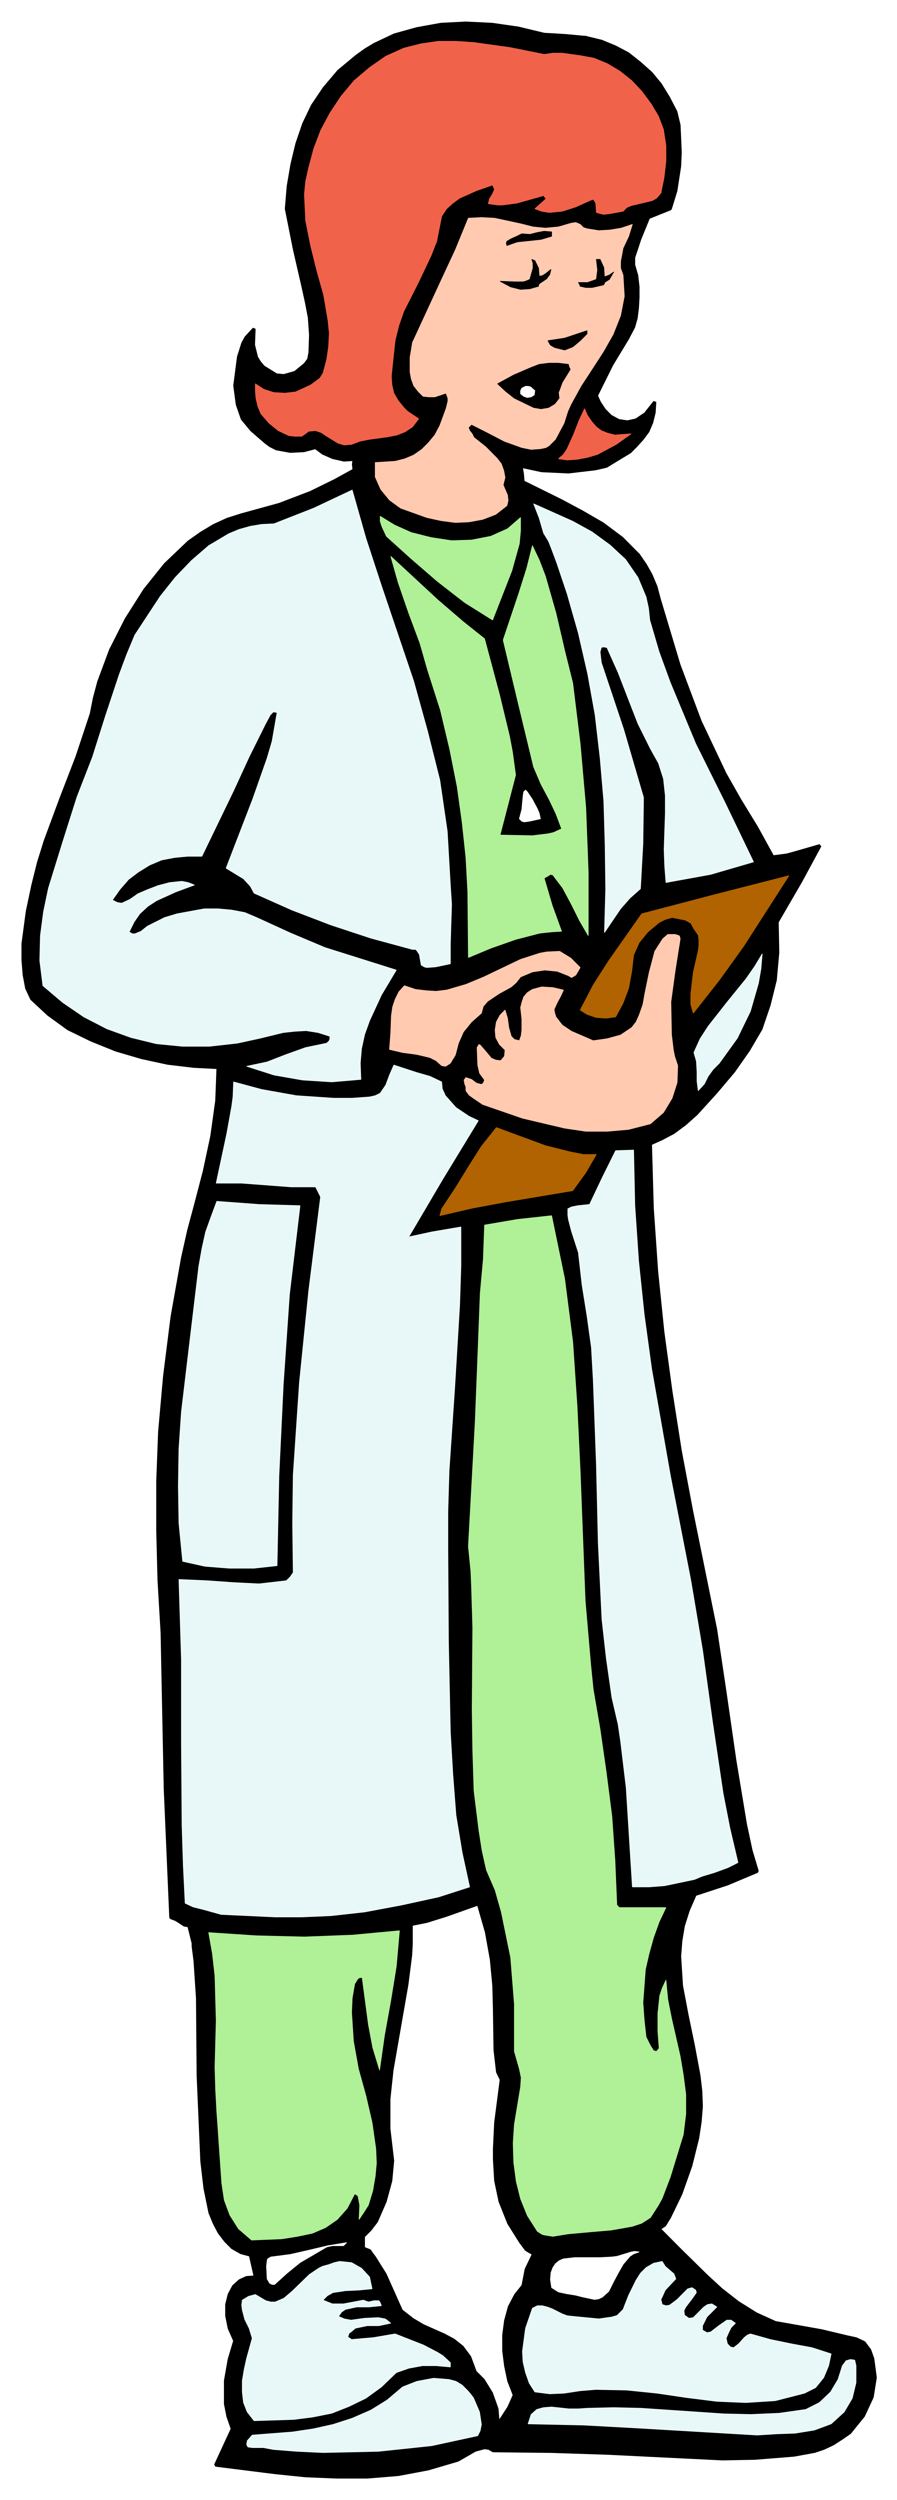
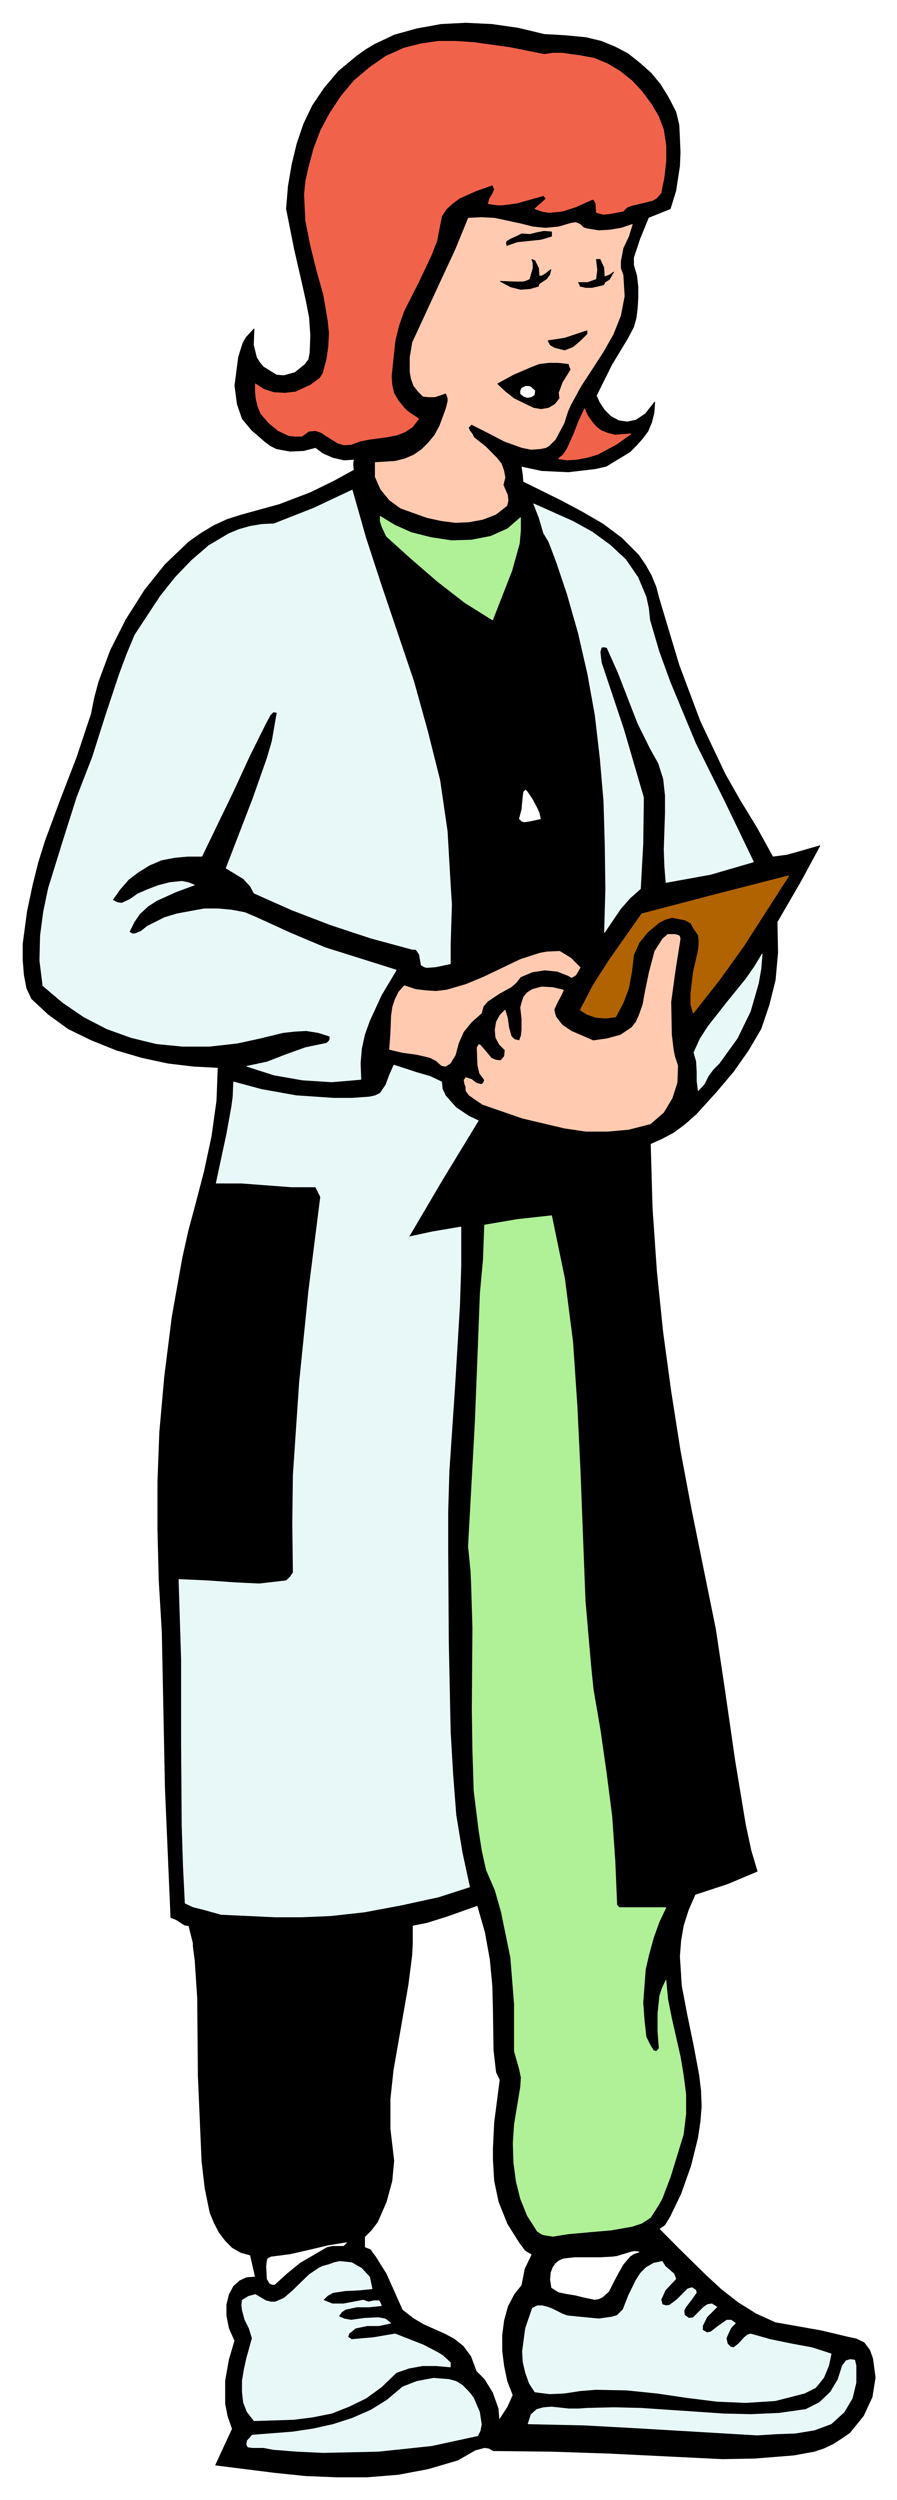
<svg xmlns="http://www.w3.org/2000/svg" width="1432.818" height="3990.859" viewBox="0 0 1074.613 2993.144">
  <rect x="0" y="0" width="1074.613" height="2993.144" fill="#333333" stroke="none" />
  <defs>
    <clipPath id="a">
      <path d="M0 0h1074.563v2992.184H0Zm0 0" />
    </clipPath>
  </defs>
  <path style="fill:#fff;fill-opacity:1;fill-rule:nonzero;stroke:none" d="M0 2992.184h1074.613V-.961H0Zm0 0" transform="translate(0 .96)" />
  <g clip-path="url(#a)" transform="translate(0 .96)">
    <path style="fill:#fff;fill-opacity:1;fill-rule:evenodd;stroke:#fff;stroke-width:.14;stroke-linecap:square;stroke-linejoin:bevel;stroke-miterlimit:10;stroke-opacity:1" d="M0 .5h206.26V575H0Zm0 0" transform="matrix(5.21 0 0 -5.21 0 2994.79)" />
  </g>
  <path style="fill:#000;fill-opacity:1;fill-rule:evenodd;stroke:#000;stroke-width:.14;stroke-linecap:square;stroke-linejoin:bevel;stroke-miterlimit:10;stroke-opacity:1" d="m134.7 566.38 3.57-.86 3.14-1.29 3-1.58 2.72-2.16 2.57-2.29 2.14-2.59 1.86-3.02 1.71-3.3.72-3.01.14-3.02.14-3.3-.14-3.16-.86-5.61-1.28-4.16-5-2.01-2-4.88-1-3.02-.43-1.29v-1.73l.71-2.44.29-2.58v-2.45l-.14-2.44-.29-2.3-.57-2.01-1.43-2.72-3.57-5.89-3.57-7.18.71-1.58 1.15-1.73 1.42-1.43 1.86-1.01 2-.29 2 .43 2.14 1.44 2.15 2.73-.15-2.44-.57-2.3-.86-2.01-1.28-1.72-1.43-1.58-1.43-1.44-3.57-2.16-1.86-1.14-2.57-.58-6.14-.72-6.14.29-4.72 1.01.29-1.87.14-1.72 8.72-4.31 4.85-2.59 4.72-2.73 4.42-3.3 3.86-3.88 1.57-2.3 1.29-2.29 1.14-2.73.72-2.73 4.57-15.23 4.85-12.92 5.72-12.07 3.42-6.03 3.86-6.32 3.72-6.75 3.28.43 2.57.72 5 1.44-4.43-8.19-5.42-9.34.14-7.03-.57-6.32-1.43-5.75-1.86-5.46-2.86-4.88-3.42-4.88-4-4.74-4.57-5.03-2.58-2.3-2.71-2.01-2.71-1.43-2.57-1.15.42-14.8 1-14.5 1.43-13.93 1.86-13.65 2.14-13.64 2.57-13.65 5.57-27.43 2.15-14.36 2.28-15.8 2.43-14.65 1.29-6.03 1.42-4.74-6.85-2.88-7.43-2.44-1.57-3.59-1.14-3.59-.58-3.45-.28-3.59.43-6.75 1.28-6.75 1.43-6.89 1.29-6.89.43-3.6.14-3.59-.29-3.59-.57-3.73-1.57-6.32-2.29-6.46-2.57-5.32-1.14-1.86-1.28-.87 4.71-4.74 6.14-6.03 3.43-3.16 3.86-3.01 4.14-2.59 4.43-2.01 10.57-1.87 6-1.43 2-.43 1.85-.87 1.29-1.72.71-2.01.57-4.31-.71-4.45-2-4.31-3.14-3.88-1.86-1.29-2-1.29-2.14-1.01-2.14-.72-4.72-.86-9-.72-7.42-.14-26.29 1.29-13 .43-13.42.15-1 .57-1 .14-2.15-.57-4-2.3-6.85-2.01-6.86-1.29-7.14-.58h-7l-7.14.29-7 .72-13.71 1.72 3.85 8.33-1 2.88-.57 2.87v5.31l.86 4.89 1.28 4.3L52.71 40l-.57 2.87v2.58l.57 2.3 1 1.87 1.43 1.29 1.57.72 2 .14-1.14 5.03-2.15.58-2 1.14-1.57 1.58-1.43 1.87-1.14 2.16-1 2.44-1.14 5.6-.72 6.17-.28 6.47-.57 13.21-.15 17.81-.57 8.62-.43 3.3v.72l-1 4.02-1 .15-.85.57-1.15.72-1.14.43L38 164.09l-.72 35.76-.71 12.07-.29 11.49v11.2l.43 11.35 1.14 12.78 1.72 13.64L42 286.03l1.42 6.32 1.58 5.88 1.99 7.62 1.72 8.04 1.14 8.19.29 7.61-5.57.29-6 .71-6 1.3-5.86 1.72-5.71 2.3-5.29 2.58-4.57 3.31-3.86 3.59-1.14 2.44-.57 3.02-.28 3.44v3.74l1 7.46 1.28 6.04 1.29 5.17 1.57 5.02 3.57 9.63 3.71 9.62 3.29 9.91.71 3.59 1 3.74 2.72 7.32 3.57 7.04 4.28 6.75 4.72 5.89 5.42 5.17 2.86 2.01 2.86 1.72 3.14 1.44 3.14 1 8.86 2.44 7.14 2.73 5.57 2.73 4.43 2.44-.14 1.3.14 1.15-2.29-.15-2.57.58-2.28 1-1.72 1.29-2.71-.71-3.14-.15-3.15.58-1.42.72-1.15.86-3.14 2.73-2.14 2.58-1.14 3.3-.58 4.31.86 6.61 1 3.16.72 1.29 1.85 2.01-.14-3.73.71-2.87.72-1.15.85-1.01 3-1.86 1.72-.15 2.57.72 2.29 1.87.85 1.15.29 1.58.14 4.02-.28 4.02-.72 3.73-.86 3.88-1.85 8.04-1.86 9.34.43 5.17.86 5.03 1.14 4.74 1.57 4.59 2 4.17 2.71 4.02 3.29 3.88 4.14 3.44 2 1.44 2.14 1.29 4.57 2.16 5.15 1.43 5.57 1.01 5.71.29 6-.29 6-.86 6-1.44 2.57-.14 2.43-.15zm0 0" transform="matrix(5.21 0 0 -5.21 0 2995.75)" />
-   <path style="fill:none;stroke:#000;stroke-width:.71;stroke-linecap:square;stroke-linejoin:bevel;stroke-miterlimit:10;stroke-opacity:1" d="m134.7 566.38 3.57-.86 3.14-1.29 3-1.58 2.72-2.16 2.57-2.29 2.14-2.59 1.86-3.02 1.71-3.3.72-3.01.14-3.02.14-3.3-.14-3.16-.86-5.61-1.28-4.16-5-2.01-2-4.88-1-3.02-.43-1.29v-1.73l.71-2.44.29-2.58v-2.45l-.14-2.44-.29-2.3-.57-2.01-1.43-2.72-3.57-5.89-3.57-7.18.71-1.58 1.15-1.73 1.42-1.43 1.86-1.01 2-.29 2 .43 2.14 1.44 2.15 2.73-.15-2.44-.57-2.3-.86-2.01-1.28-1.72-1.43-1.58-1.43-1.44-3.57-2.16-1.86-1.14-2.57-.58-6.14-.72-6.14.29-4.72 1.01.29-1.87.14-1.72 8.72-4.31 4.85-2.59 4.72-2.73 4.42-3.3 3.86-3.88 1.57-2.3 1.29-2.29 1.14-2.73.72-2.73 4.57-15.23 4.85-12.92 5.72-12.07 3.42-6.03 3.86-6.32 3.72-6.75 3.28.43 2.57.72 5 1.44-4.43-8.19-5.42-9.34.14-7.03-.57-6.32-1.43-5.75-1.86-5.46-2.86-4.88-3.42-4.88-4-4.74-4.57-5.03-2.58-2.3-2.71-2.01-2.71-1.43-2.57-1.15.42-14.8 1-14.5 1.43-13.93 1.86-13.65 2.14-13.64 2.57-13.65 5.57-27.43 2.15-14.36 2.28-15.8 2.43-14.65 1.29-6.03 1.42-4.74-6.85-2.88-7.43-2.44-1.57-3.59-1.14-3.59-.58-3.45-.28-3.59.43-6.75 1.28-6.75 1.43-6.89 1.29-6.89.43-3.6.14-3.59-.29-3.59-.57-3.73-1.57-6.32-2.29-6.46-2.57-5.32-1.14-1.86-1.28-.87 4.71-4.74 6.14-6.03 3.43-3.16 3.86-3.01 4.14-2.59 4.43-2.01 10.57-1.87 6-1.43 2-.43 1.85-.87 1.29-1.72.71-2.01.57-4.31-.71-4.45-2-4.31-3.14-3.88-1.86-1.29-2-1.29-2.14-1.01-2.14-.72-4.72-.86-9-.72-7.42-.14-26.29 1.29-13 .43-13.42.15-1 .57-1 .14-2.15-.57-4-2.3-6.85-2.01-6.86-1.29-7.14-.58h-7l-7.14.29-7 .72-13.71 1.72 3.85 8.33-1 2.88-.57 2.87v5.31l.86 4.89 1.28 4.3L52.71 40l-.57 2.87v2.58l.57 2.3 1 1.87 1.43 1.29 1.57.72 2 .14-1.14 5.03-2.15.58-2 1.14-1.57 1.58-1.43 1.87-1.14 2.16-1 2.44-1.14 5.6-.72 6.17-.28 6.47-.57 13.21-.15 17.81-.57 8.62-.43 3.3v.72l-1 4.02-1 .15-.85.57-1.15.72-1.14.43L38 164.09l-.72 35.76-.71 12.07-.29 11.49v11.2l.43 11.35 1.14 12.78 1.72 13.64L42 286.03l1.42 6.32 1.58 5.88 1.99 7.62 1.72 8.04 1.14 8.19.29 7.61-5.57.29-6 .71-6 1.3-5.86 1.72-5.71 2.3-5.29 2.58-4.57 3.31-3.86 3.59-1.14 2.44-.57 3.02-.28 3.44v3.74l1 7.46 1.28 6.04 1.29 5.17 1.57 5.02 3.57 9.63 3.71 9.62 3.29 9.91.71 3.59 1 3.74 2.72 7.32 3.57 7.04 4.28 6.75 4.72 5.89 5.42 5.17 2.86 2.01 2.86 1.72 3.14 1.44 3.14 1 8.86 2.44 7.14 2.73 5.57 2.73 4.43 2.44-.14 1.3.14 1.15-2.29-.15-2.57.58-2.28 1-1.72 1.29-2.71-.71-3.14-.15-3.15.58-1.42.72-1.15.86-3.14 2.73-2.14 2.58-1.14 3.3-.58 4.31.86 6.61 1 3.16.72 1.29 1.85 2.01-.14-3.73.71-2.87.72-1.15.85-1.01 3-1.86 1.72-.15 2.57.72 2.29 1.87.85 1.15.29 1.58.14 4.02-.28 4.02-.72 3.73-.86 3.88-1.85 8.04-1.86 9.34.43 5.17.86 5.03 1.14 4.74 1.57 4.59 2 4.17 2.71 4.02 3.29 3.88 4.14 3.44 2 1.44 2.14 1.29 4.57 2.16 5.15 1.43 5.57 1.01 5.71.29 6-.29 6-.86 6-1.44 2.57-.14 2.43-.15 4.57-.43" transform="matrix(5.21 0 0 -5.21 0 2995.75)" />
  <path style="fill:#f0634a;fill-opacity:1;fill-rule:evenodd;stroke:#f0634a;stroke-width:.14;stroke-linecap:square;stroke-linejoin:bevel;stroke-miterlimit:10;stroke-opacity:1" d="m133.41 562.22 3.15-.58 3.14-1.29 2.86-1.72 2.71-2.16 2.29-2.44 2.14-2.87 1.71-2.87 1.15-3.02.57-3.73v-3.6l-.43-3.73-.72-3.59-1-1.15-1-.57-2.42-.58-2.43-.57-1-.43-.86-.87-3.14-.57-1.43-.14-1.57.43-.14 2.15-.43.72-.29.14-1-.43-2.86-1.29-3.14-1.01-3-.28-1.71.28-1.57.58 2.57 2.3-.57.72-6.15-1.73-3.28-.43h-1.14l-2.15.29.29 1.15.71 1.15.43 1-.43 1.01-3.71-1.3-3.86-1.72-1.57-1.15-1.43-1.29-1.14-1.72-.43-2.16-.71-3.59-1.29-3.3-3-6.32-3.28-6.47-1.15-3.3-.85-3.45-.43-4.02-.43-4.16.14-2.01.43-1.87 1-1.72 1.29-1.58.85-.87.86-.57 1.72-1.15-1.43-1.87-1.72-1.14-1.85-.72-2.15-.43-4.28-.58-2.14-.43-1.86-.72-1.72-.14-1.42.43-2.58 1.58-1.28.86-1.29.43-1.57-.14-1.57-1.15h-1.57l-1.43.14-2.43 1.15-2.14 1.73-1.86 2.15-.71 1.72-.43 1.87-.14 1.72v1.58l2-1.29 2.28-.72 2.57-.14 2.43.29 3.43 1.58 1.57 1.15.57.43.72 1.15.85 3.16.43 3.01.15 3.02-.29 2.87-1 5.89-1.57 5.6-1.43 5.75-1.14 5.74-.29 6.03.29 3.02.71 3.16 1.15 4.31 1.57 4.16 2.14 4.02 2.57 3.88 3 3.59 3.57 3.02 3.71 2.58 4.15 1.87 4 1.01 4 .57h4l4.14-.29 8.28-1.15 7.86-1.58 2 .29h2.14zm0 0" transform="matrix(5.21 0 0 -5.21 0 2995.75)" />
  <path style="fill:#ffcab0;fill-opacity:1;fill-rule:evenodd;stroke:#ffcab0;stroke-width:.14;stroke-linecap:square;stroke-linejoin:bevel;stroke-miterlimit:10;stroke-opacity:1" d="m131.41 523.73 1 .14 1-.43.72-.72.86-.29 2.71-.43 2.57.15 2.57.43 2.57.86-.85-2.73-1.29-2.73-.29-1.58-.28-1.44v-1.58l.57-1.57.29-4.89-.86-4.45-1.72-4.31-2.28-4.02-5.14-7.9-2.29-4.17-.71-1.58-.86-2.72-2-3.74-1.43-1.43-.71-.44-1.29-.28-2.14-.15-2.14.43-4 1.44-3.86 2.01-3.71 1.87-.72-.72.29-.72.57-.72.43-.86 2.71-2.15 2.57-2.59 1-1.29.57-1.58.29-1.58-.43-1.72 1-2.3.14-1.29-.28-1.15-2.57-2.01-3-1.15-3.14-.58-3.15-.14-3.28.43-3.29.72-6 2.15-2.57 1.87-2 2.44-1.28 2.87v3.31l4.57.28 2.28.58 2 .86 1.86 1.29 1.57 1.58 1.43 1.73 1.14 2.15 1.43 3.88.43 1.72v.72l-.43 1.15-2.57-.86h-1.43l-1.28.14-1.15 1.15-1 1.29-.57 1.58-.28 1.58v3.31l.57 3.44 6.57 14.22 3.28 7.04 3 7.32 3 .15 3-.15 6-1.29 2.86-.72 2.86-.28 2.99.28zm0 0" transform="matrix(5.21 0 0 -5.21 0 2995.75)" />
  <path style="fill:#000;fill-opacity:1;fill-rule:evenodd;stroke:#000;stroke-width:.14;stroke-linecap:square;stroke-linejoin:bevel;stroke-miterlimit:10;stroke-opacity:1" d="m126.84 520.71-2.42-.72-2.72-.29-2.71-.28-1.29-.43-1.14-.43-.14.57.14.43 1 .58 1.28.57 1.15.57 1.85-.14 1.72.43 1.57.29 1.71-.14zm14.29-8.19-1-1.72-1.14-.72v-.29l-.29-.28-2.57-.58h-1.43l-1.29.29-.14.43-.28.43h2.14l2 .72.28 2.15-.28 2.45h.86l.85-1.87.15-2.16 1.14.44zm-14.43.58-.28-1.15-.72-1.01-1.71-1.15-.15-.28v-.29l-2-.57-2.14-.15-2.28.58-2.43 1.29 3.43-.14h1.85l.57.14 1 .43.72 2.58v1.15l-.29.87.72-.29.85-1.73.15-1.86.71.14.72.43zm8.29-14.8-1.58-1.58-1.71-1.43-1.86-.72-2.28.57-1 .58-.57 1 3.85.58 5.15 1.72zm-3.86-8.18-1.86-3.02-.57-1.58-.29-.72.15-1.29-1-1.29-1.43-.86-1.71-.29-1.72.29-4.43 2.15-2 1.58-1.85 1.72 3.71 2.02 4 1.72 1.86.72 2.28.28h2.14l2.29-.28.14-.58zm0 0" transform="matrix(5.21 0 0 -5.21 0 2995.75)" />
  <path style="fill:#fff;fill-opacity:1;fill-rule:evenodd;stroke:#fff;stroke-width:.14;stroke-linecap:square;stroke-linejoin:bevel;stroke-miterlimit:10;stroke-opacity:1" d="m122.99 485.23-.15-1-.71-.43-.86-.15-.85.29-.72.58v.71l.29.58.85.43h.58l.57-.14zm0 0" transform="matrix(5.21 0 0 -5.21 0 2995.75)" />
  <path style="fill:#f0634a;fill-opacity:1;fill-rule:evenodd;stroke:#f0634a;stroke-width:.14;stroke-linecap:square;stroke-linejoin:bevel;stroke-miterlimit:10;stroke-opacity:1" d="m145.13 475.32-3.43-2.44-4.29-2.3-2.42-.71-2.29-.43-2.29-.15-2 .29 1.15 1 .85 1.3 1.43 3.16 1.29 3.3 1.28 2.73.72-1.58 1-1.44 1-1.15 1.14-.86 1.43-.57 1.71-.43zm0 0" transform="matrix(5.21 0 0 -5.21 0 2995.75)" />
  <path style="fill:#e8f8f8;fill-opacity:1;fill-rule:evenodd;stroke:#e8f8f8;stroke-width:.14;stroke-linecap:square;stroke-linejoin:bevel;stroke-miterlimit:10;stroke-opacity:1" d="m103.56 371.63.29-4.46-.15-4.59-.14-4.74v-4.31l-3.43-.72-2-.14-.57.14-.71.43-.43 2.44-.57.87-.29.28h-.71l-9.57 2.59-9.15 3.02-8.99 3.44-8.72 3.88-.85 1.58-1.58 1.72-4 2.44 6.15 15.95 3.28 9.33 1.14 3.88 1.15 6.61-.86.14-.71-.72-1.15-2.15-3.71-7.47-3.57-7.76-7.29-15.08h-3.28l-3-.28-3-.58-2.72-1.15-2.57-1.58-2.28-1.72-2-2.3-1.72-2.44 1.15-.57 1-.15 1.85.86 1.86 1.3 2 .86 2.57 1 2.72.72 2.85.29 1.43-.29 1.43-.57-4.29-1.58-4.42-2.01-2-1.3-1.86-1.72-1.29-1.87-1.14-2.29.72-.44H31l1.43.58 1.42 1.15 1.43.72 2.57 1.29 2.86.86 6.28 1.15h3.15l3.14-.29 3-.57 2.71-1.15 7.86-3.59 7.86-3.31 16.42-5.17-3.43-5.74-2.71-5.89-1.14-3.16-.72-3.3-.28-3.31.14-3.73-6.71-.57-6.72.43-6.57 1.15-6.28 2.01 4.71 1 4.43 1.72 4.43 1.58 4.85 1.01.58.57.14.44v.57l-2.71.86-2.72.43-2.57-.14-2.71-.29-5.29-1.29-5.28-1.15-6.43-.72H42l-6 .58-5.86 1.43-5.57 2.01-5.29 2.73-4.85 3.31-4.57 3.87-.72 5.75.14 5.74.72 5.46 1.14 5.46 3.29 10.63 3.28 10.34 3.57 9.19 3 9.48 3.15 9.48 1.71 4.59 1.86 4.46 5.85 8.9 3.43 4.31 3.72 3.88 3.99 3.45 4.58 2.72 2.42 1.01 2.58.72 2.57.43 2.85.14 9.15 3.59 8.85 4.17 3.14-11.06 3.57-10.92 7.43-21.97 3.15-11.35 2.85-11.34 1.72-11.78zm45.85 60.89 2.15-7.32 2.57-7.04 5.85-14.07 6.72-13.5 6.57-13.65-9.86-2.87-10.28-1.87-.29 3.74-.14 3.87.28 8.33v4.03l-.42 3.87-1.15 3.59-1.85 3.31-2.86 5.74-2.29 5.89-2.28 5.89-2.57 5.74-.86.15-.43-.15-.28-1 .28-2.44 5.14-15.37 4.57-15.66-.14-10.62-.57-10.34-2.43-2.16-2.14-2.44-3.71-5.46.28 10.06-.14 10.19-.29 9.91-.85 9.91-1.15 9.91-1.71 9.48-2.14 9.34-2.58 9.05-2.42 7.18-1.29 3.44-.57 1.44-1.14 1.87-1 3.44-1.29 3.31 9-4.02 4.43-2.44 4.14-3.02 3.57-3.3 2.86-4.17 1.86-4.45.57-2.59zm0 0" transform="matrix(5.21 0 0 -5.21 0 2995.75)" />
  <path style="fill:#b0f097;fill-opacity:1;fill-rule:evenodd;stroke:#b0f097;stroke-width:.14;stroke-linecap:square;stroke-linejoin:bevel;stroke-miterlimit:10;stroke-opacity:1" d="M119.7 456.08v-3.02l-.28-3.01-1.72-6.18-4.43-11.35-6.42 4.03-6.29 4.88-6.14 5.31-5.57 5.03-1 2.15-.43 1.3v1.15l3.28-2.01 3.86-1.73 4.57-1.15 4.72-.72 4.57.15 4.43.86 3.85 1.72zm0 0" transform="matrix(5.21 0 0 -5.21 0 2995.75)" />
-   <path style="fill:#b0f097;fill-opacity:1;fill-rule:evenodd;stroke:#b0f097;stroke-width:.14;stroke-linecap:square;stroke-linejoin:bevel;stroke-miterlimit:10;stroke-opacity:1" d="m131.7 418.02 1.71-13.93 1.29-14.65.57-14.94v-14.51l-2 3.45-1.86 3.73-2 3.74-2.28 3.02-.57.14-.43-.29-1-.57 1.86-6.32 2.14-5.89-2.29-.14-2.71-.29-5.57-1.44-5.71-2.01-5.15-2.15-.14 15.08-.43 7.9-.86 8.04-1.14 8.19-1.71 8.61-2.15 9.05-2.99 9.34-1.72 6.03-2.57 6.89-2.43 7.04-1.71 6.03 10.85-10.05 5.86-5.03 4.86-3.87 3.42-12.79 2.29-9.48.71-3.73.72-5.31-3.57-13.79 7.43-.15 3.57.43 1.28.29 1.86.86-1.29 3.45-1.57 3.3-1.85 3.45-1.72 4.02-3.43 14.22-3.57 14.94 3.57 10.63 1.86 5.88 1.29 5.18 1.57-3.31 1.43-3.73 2.42-8.48 2-8.61zm0 0" transform="matrix(5.21 0 0 -5.21 0 2995.75)" />
  <path style="fill:#fff;fill-opacity:1;fill-rule:evenodd;stroke:#fff;stroke-width:.14;stroke-linecap:square;stroke-linejoin:bevel;stroke-miterlimit:10;stroke-opacity:1" d="m124.27 386.85-2.57-.57-1.14-.15-.57.15-.57.57.57 2.16.28 3.01.15 1.01.42.43.43-.43 1.15-1.73 1.14-2.15.43-1.01zm0 0" transform="matrix(5.21 0 0 -5.21 0 2995.75)" />
  <path style="fill:#b06300;fill-opacity:1;fill-rule:evenodd;stroke:#b06300;stroke-width:.14;stroke-linecap:square;stroke-linejoin:bevel;stroke-miterlimit:10;stroke-opacity:1" d="m181.41 373.78-10.43-16.23-5.57-7.75-6-7.62-.57 2.01v2.45l.57 4.88 1.14 5.03.15 1.29v1.29l-.15 1.01-1 1.43-.71 1.3-1.29.71-3 .58-1.57-.43-1.42-.72-2.58-2.15-2-2.45-1.28-2.87-.43-3.73-.71-3.88-1.29-3.45-1.71-3.16-2.15-.29-2.28.15-2.14.72-1.58 1 3 5.75 3.58 5.6 7.57 10.77 16.99 4.45zm0 0" transform="matrix(5.21 0 0 -5.21 0 2995.75)" />
  <path style="fill:#ffcab0;fill-opacity:1;fill-rule:evenodd;stroke:#ffcab0;stroke-width:.14;stroke-linecap:square;stroke-linejoin:bevel;stroke-miterlimit:10;stroke-opacity:1" d="m156.41 359.28-1.14-7.19-1-7.32.14-7.47.43-3.59.29-1.44.71-2.15-.14-3.88-1.15-3.59-1.99-3.3-3-2.59-5-1.29-4.86-.43h-5l-4.86.72-9.71 2.29-9.14 3.16-2.14 1.44-1 .72-.72 1v.87l-.28.71-.15.87.43.57 1.29-.43 1.14-.86 1.14-.29.43.29.29.72-1.15 1.58-.42 1.86-.15 4.02.43.72.29-.14 1-1.15 1.57-1.87 1-.43 1.14-.14.86 1 .14 1.44-1.29 1.29-.85 1.58-.15 1.73.29 1.86.86 1.58 1.14 1.15.57-1.87.29-2.15.57-2.01.71-.72 1.15-.29.42 1.15.15 1.3v2.58l-.29 2.59.29 1.15.43 1.29.85 1 1.15.72 2.14.58 2.57-.15 2.43-.57-.57-1.29-.86-1.58-.72-1.58.15-.87.28-.86 1.43-1.86 2.14-1.44 5-2.16 3.15.44 3.14.86 2.57 1.72 1 1.29.71 1.58.86 2.44.43 2.45 1 4.88 1.29 4.88 1.28 2.01.57.87 1.15 1h1.71l.86-.29.14-.14zm0 0" transform="matrix(5.21 0 0 -5.21 0 2995.75)" />
  <path style="fill:#ffcab0;fill-opacity:1;fill-rule:evenodd;stroke:#ffcab0;stroke-width:.14;stroke-linecap:square;stroke-linejoin:bevel;stroke-miterlimit:10;stroke-opacity:1" d="m133.41 352.67-1-1.72-.71-.44-.29-.14-.71.43-2.57 1.01-2.86.28-2.85-.43-2.72-1.15-1-1.29-1.14-1-2.86-1.58-2.57-1.73-1-1.15-.43-1.58-2.28-2.01-1.86-2.29-1.14-2.59-.72-2.73-1.14-1.87-.86-.57-.28-.14-.86.14-1.28 1.15-1.43.72-3 .71-3.29.44-3 .71.29 3.88.14 3.88.29 2.01.57 1.72.85 1.73 1.29 1.43 2.57-.86 2.43-.29 2.29-.14 2.42.29 4.43 1.29 4.14 1.72 8.43 4.03 4.43 1.43 1.57.29 3 .14 2.57-1.58zm0 0" transform="matrix(5.21 0 0 -5.21 0 2995.75)" />
  <path style="fill:#e8f8f8;fill-opacity:1;fill-rule:evenodd;stroke:#e8f8f8;stroke-width:.14;stroke-linecap:square;stroke-linejoin:bevel;stroke-miterlimit:10;stroke-opacity:1" d="m165.41 330.69-1.43-1.43-1.14-1.58-.86-1.73-1.43-1.58-.28 2.16v2.15l-.14 2.44-.58 2.02 1.43 3.16 1.86 2.87 4.29 5.46 4.42 5.45 2 2.88 1.72 2.87-.29-3.45-.57-3.3-1.86-6.47-3-6.17zm-63.85-4.3.14-1.58.72-1.58 2.43-2.73 3-2.01 2.14-1.01-8.14-13.36-7.86-13.35 5.29 1.15 6.71 1.14v-8.9l-.29-9.05-1.14-18.96-1.29-19.1-.28-9.34v-9.04l.14-21.12.43-20.53.57-9.77.72-9.34 1.42-8.61 1.72-7.9-7.14-2.3-8.57-1.87-8.43-1.58-7.72-.86-6.71-.29h-6.14l-12.43.58-4.14 1.15-2.29.57-1.85.86-.43 8.76-.29 9.2-.14 19.1v18.96l-.57 18.38 6.57-.29 6-.43 5.86-.29 6.28.72.86.86.71 1.01-.14 11.35.14 11.06 1.43 21.25 2.14 21.11 2.72 21.55-.57 1.15-.58 1.15h-5.57l-5.71.43-5.71.43h-5.86l2.43 11.34 1.14 6.32.29 2.16.14 3.45 6.43-1.73 8-1.43 8.57-.58h4.28l4 .29 1.29.29 1.14.57 1.28 1.87.86 2.3 1 2.29 5.29-1.72 3-.86zm0 0" transform="matrix(5.21 0 0 -5.21 0 2995.75)" />
-   <path style="fill:#b06300;fill-opacity:1;fill-rule:evenodd;stroke:#b06300;stroke-width:.14;stroke-linecap:square;stroke-linejoin:bevel;stroke-miterlimit:10;stroke-opacity:1" d="m137.13 309.72-2.43-4.16-3-4.17-15.43-2.58-7.71-1.44-7.43-1.72.43 1.58 3.14 4.74 3 4.88 3 4.74 3.43 4.31 11.29-4.16 5.71-1.44 2.28-.43.58-.15zm0 0" transform="matrix(5.21 0 0 -5.21 0 2995.75)" />
-   <path style="fill:#e8f8f8;fill-opacity:1;fill-rule:evenodd;stroke:#e8f8f8;stroke-width:.14;stroke-linecap:square;stroke-linejoin:bevel;stroke-miterlimit:10;stroke-opacity:1" d="m145.7 310.73.28-12.78.86-12.64 1.29-12.35 1.71-12.5 4.29-24.41 4.71-24.13 2.71-16.09 2.29-16.52 2.43-16.37 1.57-8.04 1.86-7.9-2.29-1.15-3.14-1.15-2.86-.86-1.71-.72-6.86-1.44-3.57-.28h-3.86l-1.43 22.83-1.28 10.63-.57 3.88-1.43 6.17-1.29 9.05-1 8.91-.85 17.52-.43 18.1-.72 19.39-.42 7.46-1 7.19-1.15 7.18-.85 7.47-1.58 4.88-.71 2.73-.14 1v1.44l.85.43 1.43.29 2.72.28 3 6.32 3 6.04zm-76.71-12.78-2.43-20.4-1.42-20.68-1-20.97-.43-20.68-5.29-.58h-5.71l-5.57.44-5.14 1.14-.86 8.77-.14 8.61.14 8.48.57 8.47 2 16.81 2 16.66.71 4.02.86 3.88 1.29 3.59 1.28 3.44 9.72-.72zm0 0" transform="matrix(5.21 0 0 -5.21 0 2995.75)" />
  <path style="fill:#b0f097;fill-opacity:1;fill-rule:evenodd;stroke:#b0f097;stroke-width:.14;stroke-linecap:square;stroke-linejoin:bevel;stroke-miterlimit:10;stroke-opacity:1" d="m126.84 295.65 3-14.51 1.86-14.5 1-14.8.71-14.79 1.15-29.87 1.28-14.8.57-5.6 1.58-9.19 1.42-9.91 1.29-10.05.71-10.2.43-10.2.57-.57h10.72l-1.57-3.31-1.29-3.59-1-3.59-.86-3.73-.57-7.61.29-4.03.43-3.87 1-2.01.57-.87.14-.28.71-.15.58.72-.29 3.88v4.16l.43 4.03.57 1.72.86 1.87.43-4.46.85-4.31 2-8.76.72-4.3.57-4.46v-4.45l-.57-4.74-3-9.77-1.86-4.88-.86-1.58-1.85-2.87-2-1.29-2.15-.72-4.85-.86-5-.43-4.86-.44-3.57-.57-1.86.29-.57.14-1.14.72-2.29 3.59-1.57 3.88-1 4.02-.57 4.31-.14 4.45.28 4.31 1.43 8.62.14 2.15-.42 2.01-1.15 4.02v10.92l-.85 10.63-2.15 10.48-1.43 5.03-1.99 4.59-1 4.46-.72 4.59-1.14 9.19-.29 9.2-.14 9.48.14 18.81-.28 9.34-.15 3.59-.57 5.74 1.57 28.73.58 14.65.57 14.79.71 7.76.29 7.9 7.57 1.29zm0 0" transform="matrix(5.21 0 0 -5.21 0 2995.75)" />
  <path style="fill:#fff;fill-opacity:1;fill-rule:evenodd;stroke:#fff;stroke-width:.14;stroke-linecap:square;stroke-linejoin:bevel;stroke-miterlimit:10;stroke-opacity:1" d="m109.99 137.52 1.86-6.46 1.14-6.32.57-6.04.14-5.45.14-9.34.43-3.73.15-1.3.85-1.72-1.28-9.91-.29-6.03v-2.44l.29-4.89 1-4.74 2-5.02 2.71-4.31 1.29-1.73.71-.43 1-.57-1.71-3.59-.72-3.74-1.71-2.15-1.43-2.73-.86-3.16-.43-3.3v-3.59l.43-3.45.72-3.45 1.28-3.3-1.28-2.87-2.43-3.74-.29 3.45-1.28 3.59-1.86 3.02-1.86 1.86-1.28 3.45-1.72 2.3-2 1.58-2.14 1.15-4.85 2.15-2.43 1.44-2.57 2.01-3.72 8.33-2.43 3.88-.85 1.15-.29.43-1.43.57v2.73l1.57 1.58 1.43 1.87 2 4.59 1.29 4.74.43 4.6-.86 7.32v6.9l.71 6.6 1.15 6.61 2.28 13.07.86 6.75.14 2.59v4.45l3.57.72 4.57 1.43zm0 0" transform="matrix(5.21 0 0 -5.21 0 2995.75)" />
  <path style="fill:none;stroke:#000;stroke-width:.71;stroke-linecap:square;stroke-linejoin:bevel;stroke-miterlimit:10;stroke-opacity:1" d="m109.99 137.52 1.86-6.46 1.14-6.32.57-6.04.14-5.45.14-9.34.43-3.73.15-1.3.85-1.72-1.28-9.91-.29-6.03v-2.44l.29-4.89 1-4.74 2-5.02 2.71-4.31 1.29-1.73.71-.43 1-.57-1.71-3.59-.72-3.74-1.71-2.15-1.43-2.73-.86-3.16-.43-3.3v-3.59l.43-3.45.72-3.45 1.28-3.3-1.28-2.87-2.43-3.74-.29 3.45-1.28 3.59-1.86 3.02-1.86 1.86-1.28 3.45-1.72 2.3-2 1.58-2.14 1.15-4.85 2.15-2.43 1.44-2.57 2.01-3.72 8.33-2.43 3.88-.85 1.15-.29.43-1.43.57v2.73l1.57 1.58 1.43 1.87 2 4.59 1.29 4.74.43 4.6-.86 7.32v6.9l.71 6.6 1.15 6.61 2.28 13.07.86 6.75.14 2.59v4.45l3.57.72 4.57 1.43 7.29 2.59" transform="matrix(5.21 0 0 -5.21 0 2995.75)" />
-   <path style="fill:#b0f097;fill-opacity:1;fill-rule:evenodd;stroke:#b0f097;stroke-width:.14;stroke-linecap:square;stroke-linejoin:bevel;stroke-miterlimit:10;stroke-opacity:1" d="m91.85 131.34-.72-8.18-1.28-7.9-1.43-7.9-1.14-8.05-1.57 5.17-1 5.32-1.43 10.77h-.57l-.43-.29-.72-1.15-.57-3.3-.14-3.3.43-6.61 1.14-6.32 1.71-6.17 1.43-6.18.86-6.03.14-3.31-.28-3.01-.57-3.31-1-3.3-1-1.58-1.15-1.72.15 3.3-.29 1.58-.14.58-.72.43-1.71-3.31-2.29-2.58-2.71-1.87-3-1.29-3.43-.72-3.57-.57-7-.29-3 2.58-2 3.16-1.28 3.45-.58 3.88-.57 8.18-.28 4.17-.29 4.02-.28 5.17-.15 5.17.29 10.63-.29 10.34-.57 5.03-.86 4.88 10.86-.72 11.14-.28 11.14.43zm0 0" transform="matrix(5.21 0 0 -5.21 0 2995.75)" />
  <path style="fill:#fff;fill-opacity:1;fill-rule:evenodd;stroke:#fff;stroke-width:.14;stroke-linecap:square;stroke-linejoin:bevel;stroke-miterlimit:10;stroke-opacity:1" d="m79.71 59.67-.72-.71h-2.57l-1.29-.29-6.14-3.59-3-2.44-2.85-2.59h-.58l-.57.29-.57 1-.14 2.88.14 1.29.14.43.72.43 4.43.57 4.43 1.01 4.28 1.01zm67.27-2.15-1.28-.43-.86-.58-1.57-1.86-1.14-2.01-1.15-2.16-.99-2.01-1.43-1.29-.86-.43-1-.15-2.71.58-1.72.43-1.86.29-2 .43-1.57 1-.28 1.87.14 1.58.43 1.15.57.86.86.72 1 .43 2.57.29h5.86l2.71.14 1.14.14 1.43.43 1.86.58.85.14zm0 0" transform="matrix(5.21 0 0 -5.21 0 2995.75)" />
  <path style="fill:#e8f8f8;fill-opacity:1;fill-rule:evenodd;stroke:#e8f8f8;stroke-width:.14;stroke-linecap:square;stroke-linejoin:bevel;stroke-miterlimit:10;stroke-opacity:1" d="m84.99 51.77.57-2.72-3-.29-3.14-.15-2.86-.43-1.28-.71-1-1.01 2.14-.86h2.57l4.57.86 1.15-.43 1.28.29h1.14l.29-.43.28-.72-2.85-.29h-2.86l-2.57-.57-.86-.58-.71-1 1.28-.58 1.58-.29 3.14.43 3.14.15 1.57-.29.43-.29.86-.71-2.72-.58h-2.71L81.71 40l-1-.86-.43-.29-.29-.86.86-.58 5 .43 5 .86 6.57-2.58 3.28-1.72 1.15-.72 1.71-1.58v-1.01l-3.28.29h-3.15l-3.14-.58-2.86-1-3.43-3.3-3.57-2.59-3.85-1.87-4-1.58-4.29-.86-4.43-.57-9.14-.29-1.57 2.01-.86 2.16-.28 2.44v2.58l.43 2.59.57 2.58 1.28 4.6-.71 2.3-1 2.01-.57 2.15-.14 1.15.14 1.15 1.43.86 1.57.43 2.43-1.43 1.14-.29h1l2 .86 1.86 1.58 4 3.88 2.14 1.43.85.44 1.58.43 1.14.43 1.28.28 2.72-.28 2.28-1.3zm70.42-.43-2.43-2.58-.71-1.58-.29-.58.29-1.15.86-.28.85.14 1.72 1.29 1.57 1.58.86.87 1 .28.85-.57.15-.58-1-1.43-1.43-1.87-.43-.86.14-1.01 1-.72 1 .15 1.57 1.58.86.86.86.57 1 .15 1.14-.72-2.29-2.3-.71-1.43-.29-.58v-1l1-.58.86.15 1.86 1.43 1.86 1.29h.99l1-.71-1-1.01-.57-1.15-.57-1.29.29-1.29.71-.72.72-.15 1.14.87 1.28 1.43.72.58.71.28 4.57-1.29 4.86-1 4.71-.87 4.43-1.43-.57-2.73-1.14-2.73-1.86-2.3-2.57-1.29-6.71-1.72-6.72-.43-6.71.28-6.86.86-6.85 1.01-7 .72-7.14.14-3.58-.29-3.71-.57-3.28-.14-3.43.43-1.29 2.01-.86 2.44-.57 2.44-.14 2.44.71 5.32 1.58 4.59 1.14.58h1.14l1.14-.29 1.15-.43 2.28-1.15 1.14-.43 1.29-.14 6-.58 3 .43 1 .29.28.14 1.29 1.3 1.29 3.3 1.71 3.45 1 1.58 1.29 1.29 1.71 1 2 .43.71-1.14 1-.87 1-.86zm0 0" transform="matrix(5.21 0 0 -5.21 0 2995.75)" />
  <path style="fill:#e8f8f8;fill-opacity:1;fill-rule:evenodd;stroke:#e8f8f8;stroke-width:.14;stroke-linecap:square;stroke-linejoin:bevel;stroke-miterlimit:10;stroke-opacity:1" d="M196.84 31.38V27.5l-.86-3.59-1.86-3.16-3-2.73-3.85-1.43-4.43-.72-4.29-.15-4.43-.28-26.71 1.58-13.14.72-12.85.28.71 2.16 1.29 1.15 1.57.43 1.85.14 4-.43h2.15l2 .14 6.14.15 6.28-.15 12.72-.86 6.28-.43 6.29-.14 6.42.28 6.15.87 3.14 1.58 2.57 2.44 1.71 2.87 1 3.16.86 1.15 1 .29 1-.15zm-90.57-4.45 1.43-1.44 1.15-1.44 1.42-3.3.43-2.87-.28-1.44-.57-1.15L99.28 13l-12.29-1.3-12.71-.28-6 .28-5.43.43-2.29.43h-2.57l-1 .15-.28.57.14.86 1.14 1.3 9.29.72 4.71.71 4.57 1.01 4.43 1.43 4.29 1.87 3.71 2.3 3.57 3.02 3.29 1.29 3.85.72 3.57-.29 1.58-.43zm0 0" transform="matrix(5.21 0 0 -5.21 0 2995.75)" />
</svg>